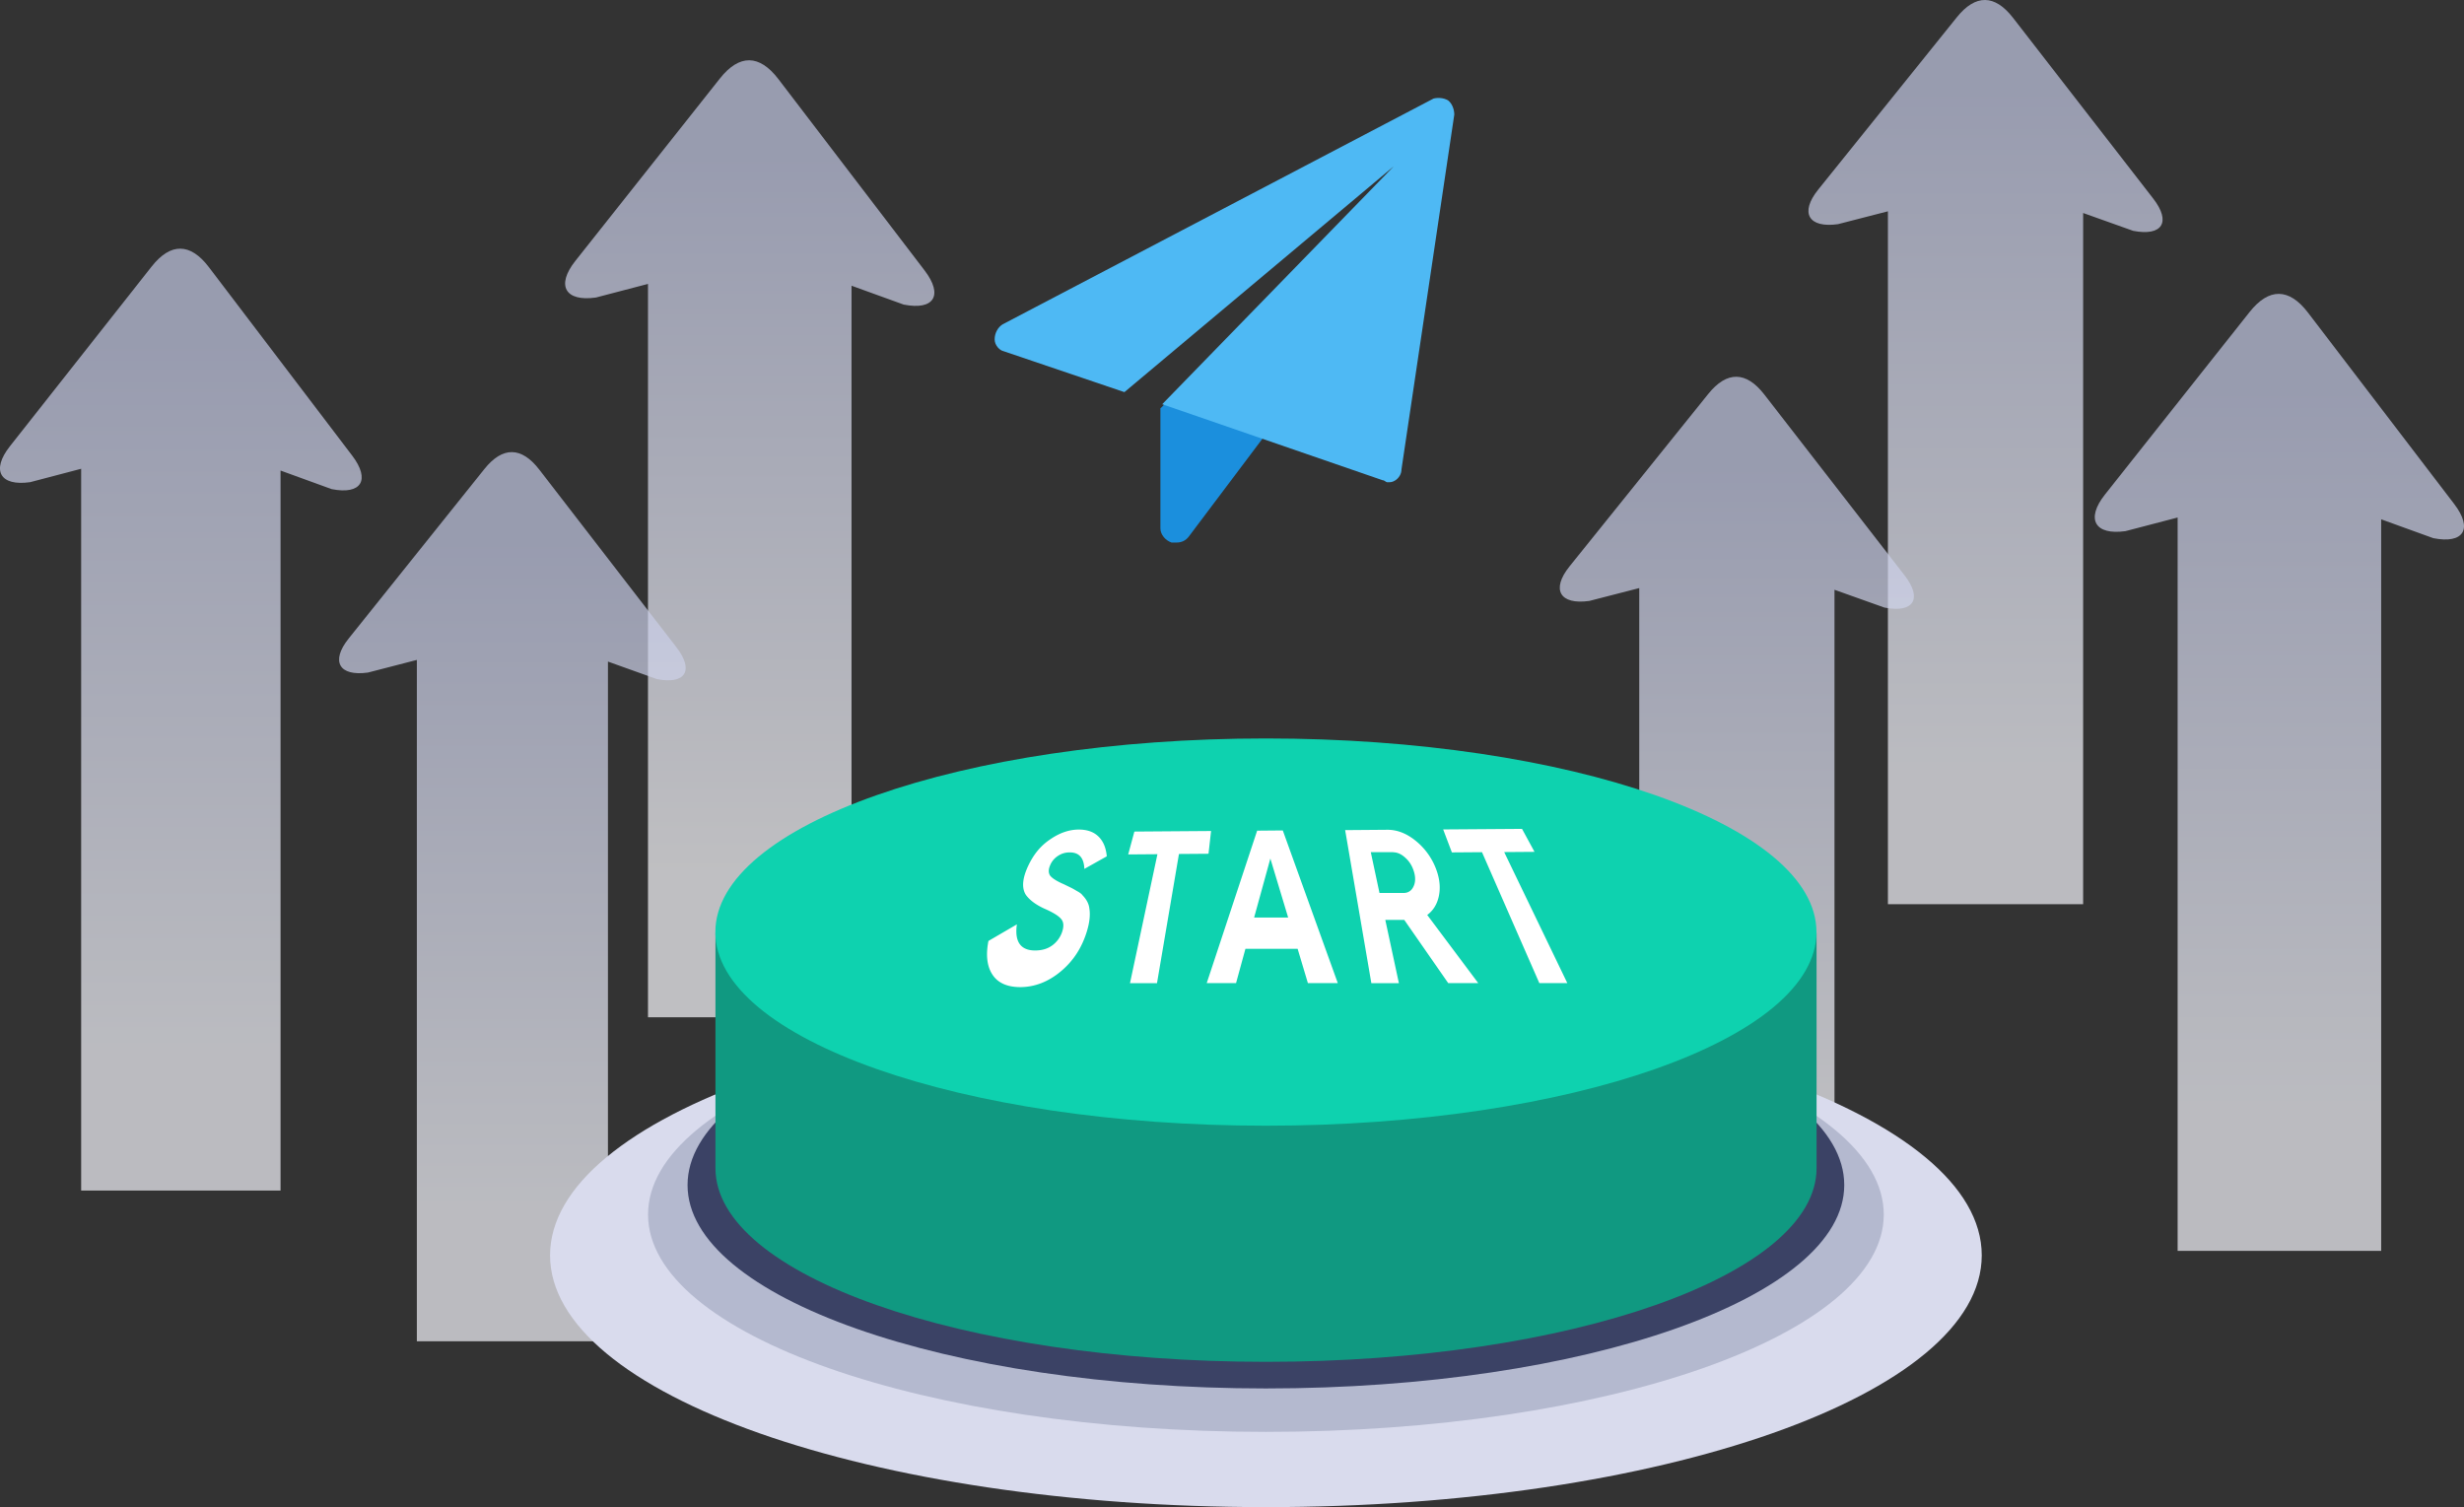
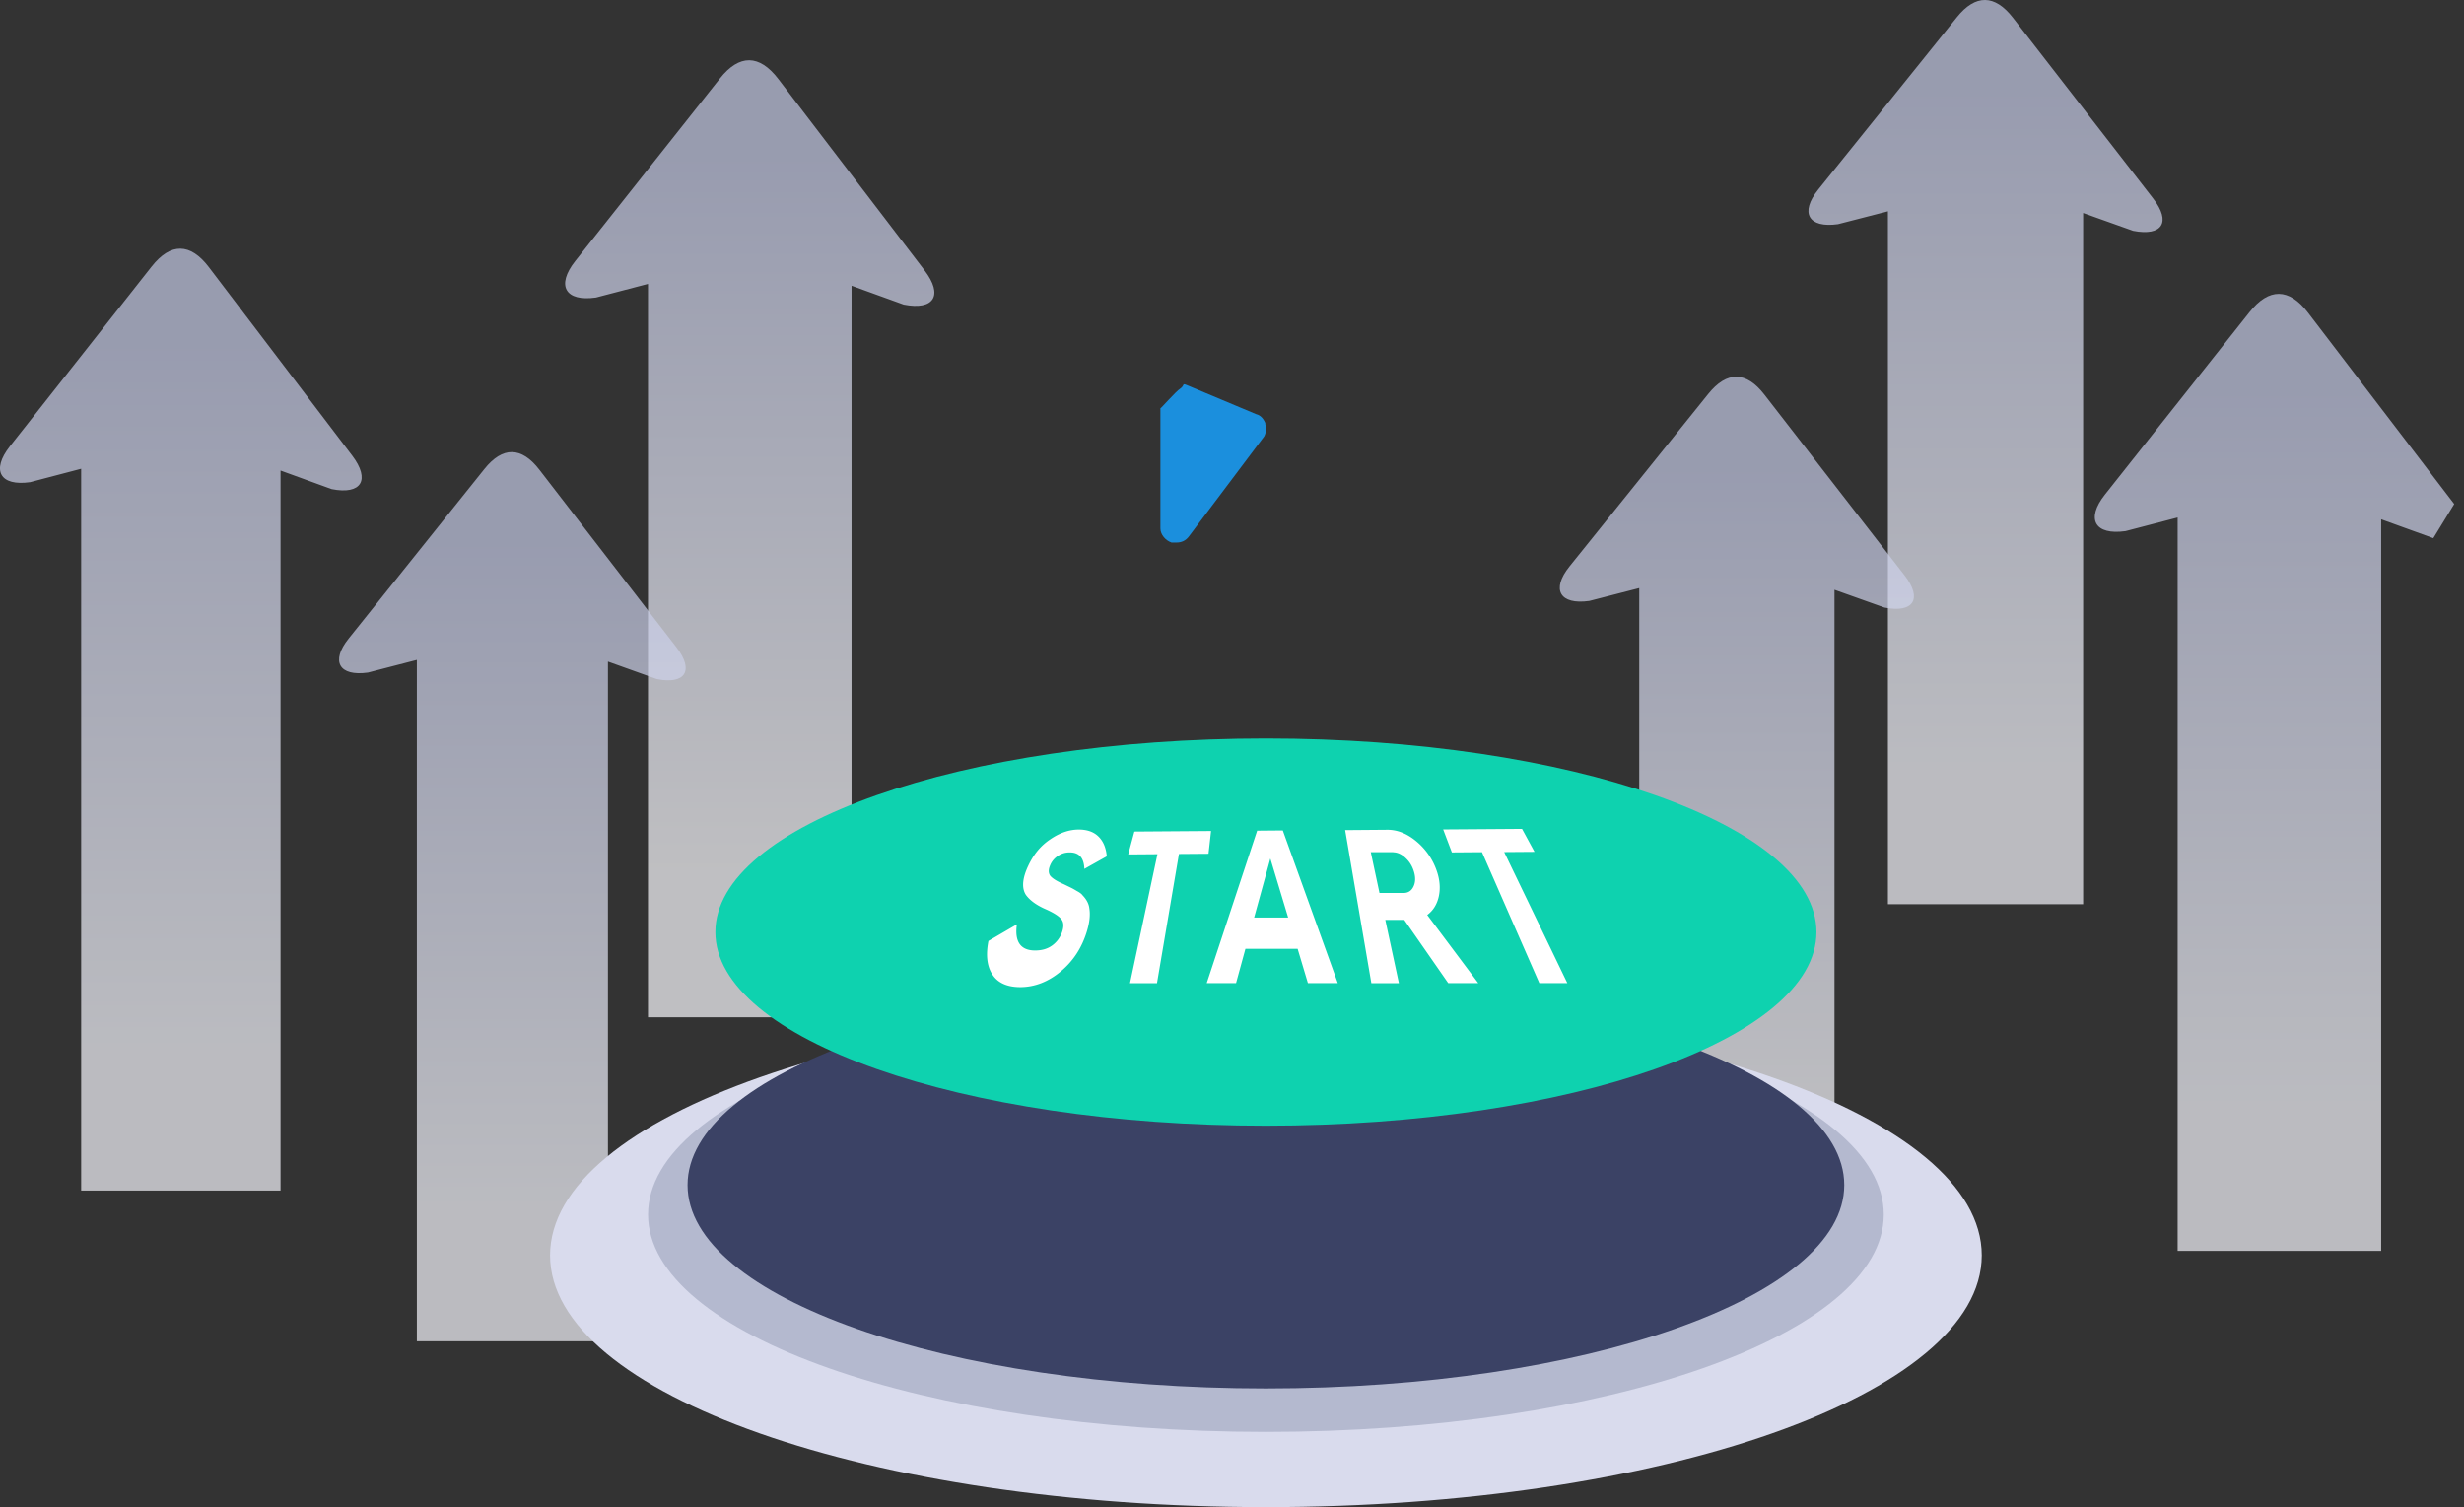
<svg xmlns="http://www.w3.org/2000/svg" width="327" height="200" fill="none">
  <rect width="100%" height="100%" fill="#333333" stroke="none" />
  <path fill="url(#a)" d="M46.728 60.45 27.72 35.454c-2.465-3.241-5.075-3.276-7.597-.08L1.32 59.219C-1.203 62.414 0 64.56 4 63.989l6.771-1.778V158h26.461V62.446l6.777 2.464c3.958.787 5.182-1.222 2.72-4.46" opacity=".7" />
  <path fill="url(#b)" d="M285.755 26.352 267.143 2.356c-2.415-3.112-4.97-3.145-7.439-.076l-18.413 22.89c-2.469 3.068-1.29 5.128 2.626 4.58l6.63-1.707V120h25.909V28.268l6.636 2.365c3.876.756 5.074-1.173 2.663-4.281" opacity=".7" />
  <path fill="url(#c)" d="m122.702 35.889-19.404-25.396c-2.517-3.293-5.181-3.328-7.755-.08L76.346 34.637c-2.574 3.248-1.345 5.428 2.737 4.848l6.912-1.806V135h27.013V37.917l6.918 2.503c4.041.8 5.289-1.242 2.776-4.531" opacity=".7" />
  <path fill="url(#d)" d="m252.755 76.352-18.612-23.996c-2.415-3.112-4.97-3.145-7.439-.076l-18.413 22.89c-2.469 3.068-1.29 5.128 2.626 4.58l6.63-1.707V170h25.909V78.268l6.636 2.365c3.876.756 5.074-1.173 2.663-4.281" opacity=".7" />
-   <path fill="url(#e)" d="m325.702 66.889-19.404-25.396c-2.517-3.293-5.181-3.328-7.756-.08l-19.196 24.224c-2.574 3.248-1.345 5.428 2.737 4.848l6.912-1.806V166h27.013V68.917l6.918 2.503c4.041.8 5.289-1.242 2.776-4.531" opacity=".7" />
+   <path fill="url(#e)" d="m325.702 66.889-19.404-25.396c-2.517-3.293-5.181-3.328-7.756-.08l-19.196 24.224c-2.574 3.248-1.345 5.428 2.737 4.848l6.912-1.806V166h27.013V68.917l6.918 2.503" opacity=".7" />
  <path fill="url(#f)" d="M89.781 85.912 71.565 62.317c-2.363-3.06-4.863-3.093-7.28-.075L46.264 84.75c-2.417 3.017-1.263 5.043 2.57 4.504l6.488-1.678V178h25.359V87.797l6.495 2.326c3.793.743 4.965-1.154 2.605-4.21" opacity=".7" />
  <g clip-path="url(#g)">
    <path fill="#D9DBED" d="M263 166.594c0 18.45-42.54 33.416-95 33.416s-95-14.966-95-33.416 42.54-33.405 95-33.405 95 14.955 95 33.405" />
    <path fill="#B4B9CF" d="M249.997 161.183c0 15.925-36.704 28.84-81.997 28.84s-81.997-12.915-81.997-28.84 36.704-28.839 81.997-28.839 81.997 12.914 81.997 28.839" />
    <path fill="#3B4265" d="M244.753 157.266c0 14.904-34.358 26.995-76.753 26.995s-76.754-12.091-76.754-26.995 34.359-26.994 76.754-26.994 76.753 12.09 76.753 26.994" />
-     <path fill="#109981" d="M220.117 123.809c-13.253-4.751-31.71 5.525-52.117 5.525s-38.864-10.276-52.118-5.525H94.948v31.221c0 14.193 32.712 25.696 73.065 25.696s73.065-11.503 73.065-25.696v-31.221z" />
    <path fill="#0ED2AF" d="M241.065 123.696c0 14.193-32.712 25.696-73.065 25.696s-73.064-11.503-73.064-25.696S127.647 98 168 98s73.065 11.503 73.065 25.696" />
    <g fill="#fff" clip-path="url(#h)">
      <path d="M135.411 131c-1.776 0-3.035-.58-3.745-1.725-.696-1.101-.844-2.588-.489-4.402l3.775-2.201c-.326 2.275.474 3.465 2.413 3.465.917 0 1.672-.223 2.294-.684a3.64 3.64 0 0 0 1.288-1.755c.266-.774.222-1.369-.148-1.77-.356-.417-1.096-.863-2.191-1.339-1.169-.535-1.983-1.16-2.472-1.844-.562-.892-.459-2.171.296-3.792s1.702-2.737 2.975-3.585c1.244-.847 2.472-1.264 3.73-1.279 1.096 0 1.954.283 2.591.878.651.61 1.051 1.487 1.154 2.677l-2.975 1.666c-.059-1.488-.71-2.202-1.969-2.187-.577 0-1.095.164-1.554.476a2.67 2.67 0 0 0-1.021 1.235c-.237.55-.237 1.011 0 1.368.281.357.888.744 1.821 1.145l.888.431c.162.075.444.224.829.461.37.194.636.387.769.581.548.565.844 1.16.903 1.769.133.833.03 1.83-.34 3.034-.652 2.127-1.777 3.882-3.405 5.25-1.672 1.413-3.508 2.127-5.447 2.127zm15.143-20.643 10.168-.075-.34 3.02-3.922.029-2.916 17.148h-3.583l3.642-17.118-3.878.03.814-3.019zm26.984 20.108h-3.967l-1.362-4.551h-6.927l-1.244 4.551h-3.892l6.69-20.227 3.404-.03zm-8.941-16.553-2.161 7.852h4.515l-2.368-7.852zm27.576 16.553h-3.981l-5.832-8.389h-2.517l1.806 8.403h-3.656l-3.478-20.315 5.624-.045c1.303 0 2.561.491 3.805 1.517a8.77 8.77 0 0 1 2.753 4.015c.385 1.146.473 2.246.251 3.287s-.74 1.904-1.539 2.484l6.779 9.057zm-11.264-17.372h-2.99l1.155 5.414h3.227c.592-.015 1.021-.297 1.287-.863.267-.55.282-1.219.059-1.963-.222-.743-.592-1.353-1.139-1.844-.533-.491-1.066-.729-1.614-.729zm6.631-3.019 10.45-.074 1.658 3.049-4.026.03L208 130.465h-3.715l-7.609-17.372-3.996.03-1.155-3.049z" />
    </g>
  </g>
  <path fill="#1B8FDD" d="M167.932 56.168c-.277-.658-.67-1.066-1.224-1.202l-9.196-3.856c-.67-.273-.277 0-.809.408-.67.408-2.703 2.79-2.703 2.654V70.14c0 .794.67 1.588 1.479 1.86h.67c.67 0 1.224-.272 1.617-.794l10.004-13.292c.278-.521.278-1.066.139-1.724z" />
-   <path fill="#4EB9F4" d="M192.232 13.353c-.656-.408-1.469-.408-1.989-.272l-57.181 29.96c-.655.406-1.062 1.197-1.062 1.989 0 .791.655 1.47 1.198 1.582l16.024 5.427 35.732-29.959-30.715 31.564 29.246 10.085c.271 0 .407.271.655.271.407 0 .656 0 1.063-.271.406-.272.791-.792.791-1.447L193 15.207c0-.656-.271-1.448-.791-1.855z" />
  <defs>
    <linearGradient id="a" x1="24" x2="24" y1="158" y2="33" gradientUnits="userSpaceOnUse">
      <stop offset=".157" stop-color="#F5F6FD" />
      <stop offset=".9" stop-color="#C4C9E5" />
    </linearGradient>
    <linearGradient id="b" x1="263.5" x2="263.5" y1="120" y2="0" gradientUnits="userSpaceOnUse">
      <stop offset=".157" stop-color="#F5F6FD" />
      <stop offset=".9" stop-color="#C4C9E5" />
    </linearGradient>
    <linearGradient id="c" x1="99.5" x2="99.5" y1="135" y2="8" gradientUnits="userSpaceOnUse">
      <stop offset=".157" stop-color="#FBFBFF" />
      <stop offset=".9" stop-color="#C4C9E5" />
    </linearGradient>
    <linearGradient id="d" x1="230.5" x2="230.5" y1="170" y2="50" gradientUnits="userSpaceOnUse">
      <stop offset=".157" stop-color="#FBFBFF" />
      <stop offset=".9" stop-color="#C4C9E5" />
    </linearGradient>
    <linearGradient id="e" x1="302.5" x2="302.5" y1="166" y2="39" gradientUnits="userSpaceOnUse">
      <stop offset=".157" stop-color="#F5F6FD" />
      <stop offset=".9" stop-color="#C4C9E5" />
    </linearGradient>
    <linearGradient id="f" x1="68" x2="68" y1="178" y2="60" gradientUnits="userSpaceOnUse">
      <stop offset=".157" stop-color="#F5F6FD" />
      <stop offset=".9" stop-color="#C4C9E5" />
    </linearGradient>
    <clipPath id="g">
      <path fill="#fff" d="M73 98h190v102H73z" />
    </clipPath>
    <clipPath id="h">
      <path fill="#fff" d="M131 110h77v21h-77z" />
    </clipPath>
  </defs>
</svg>